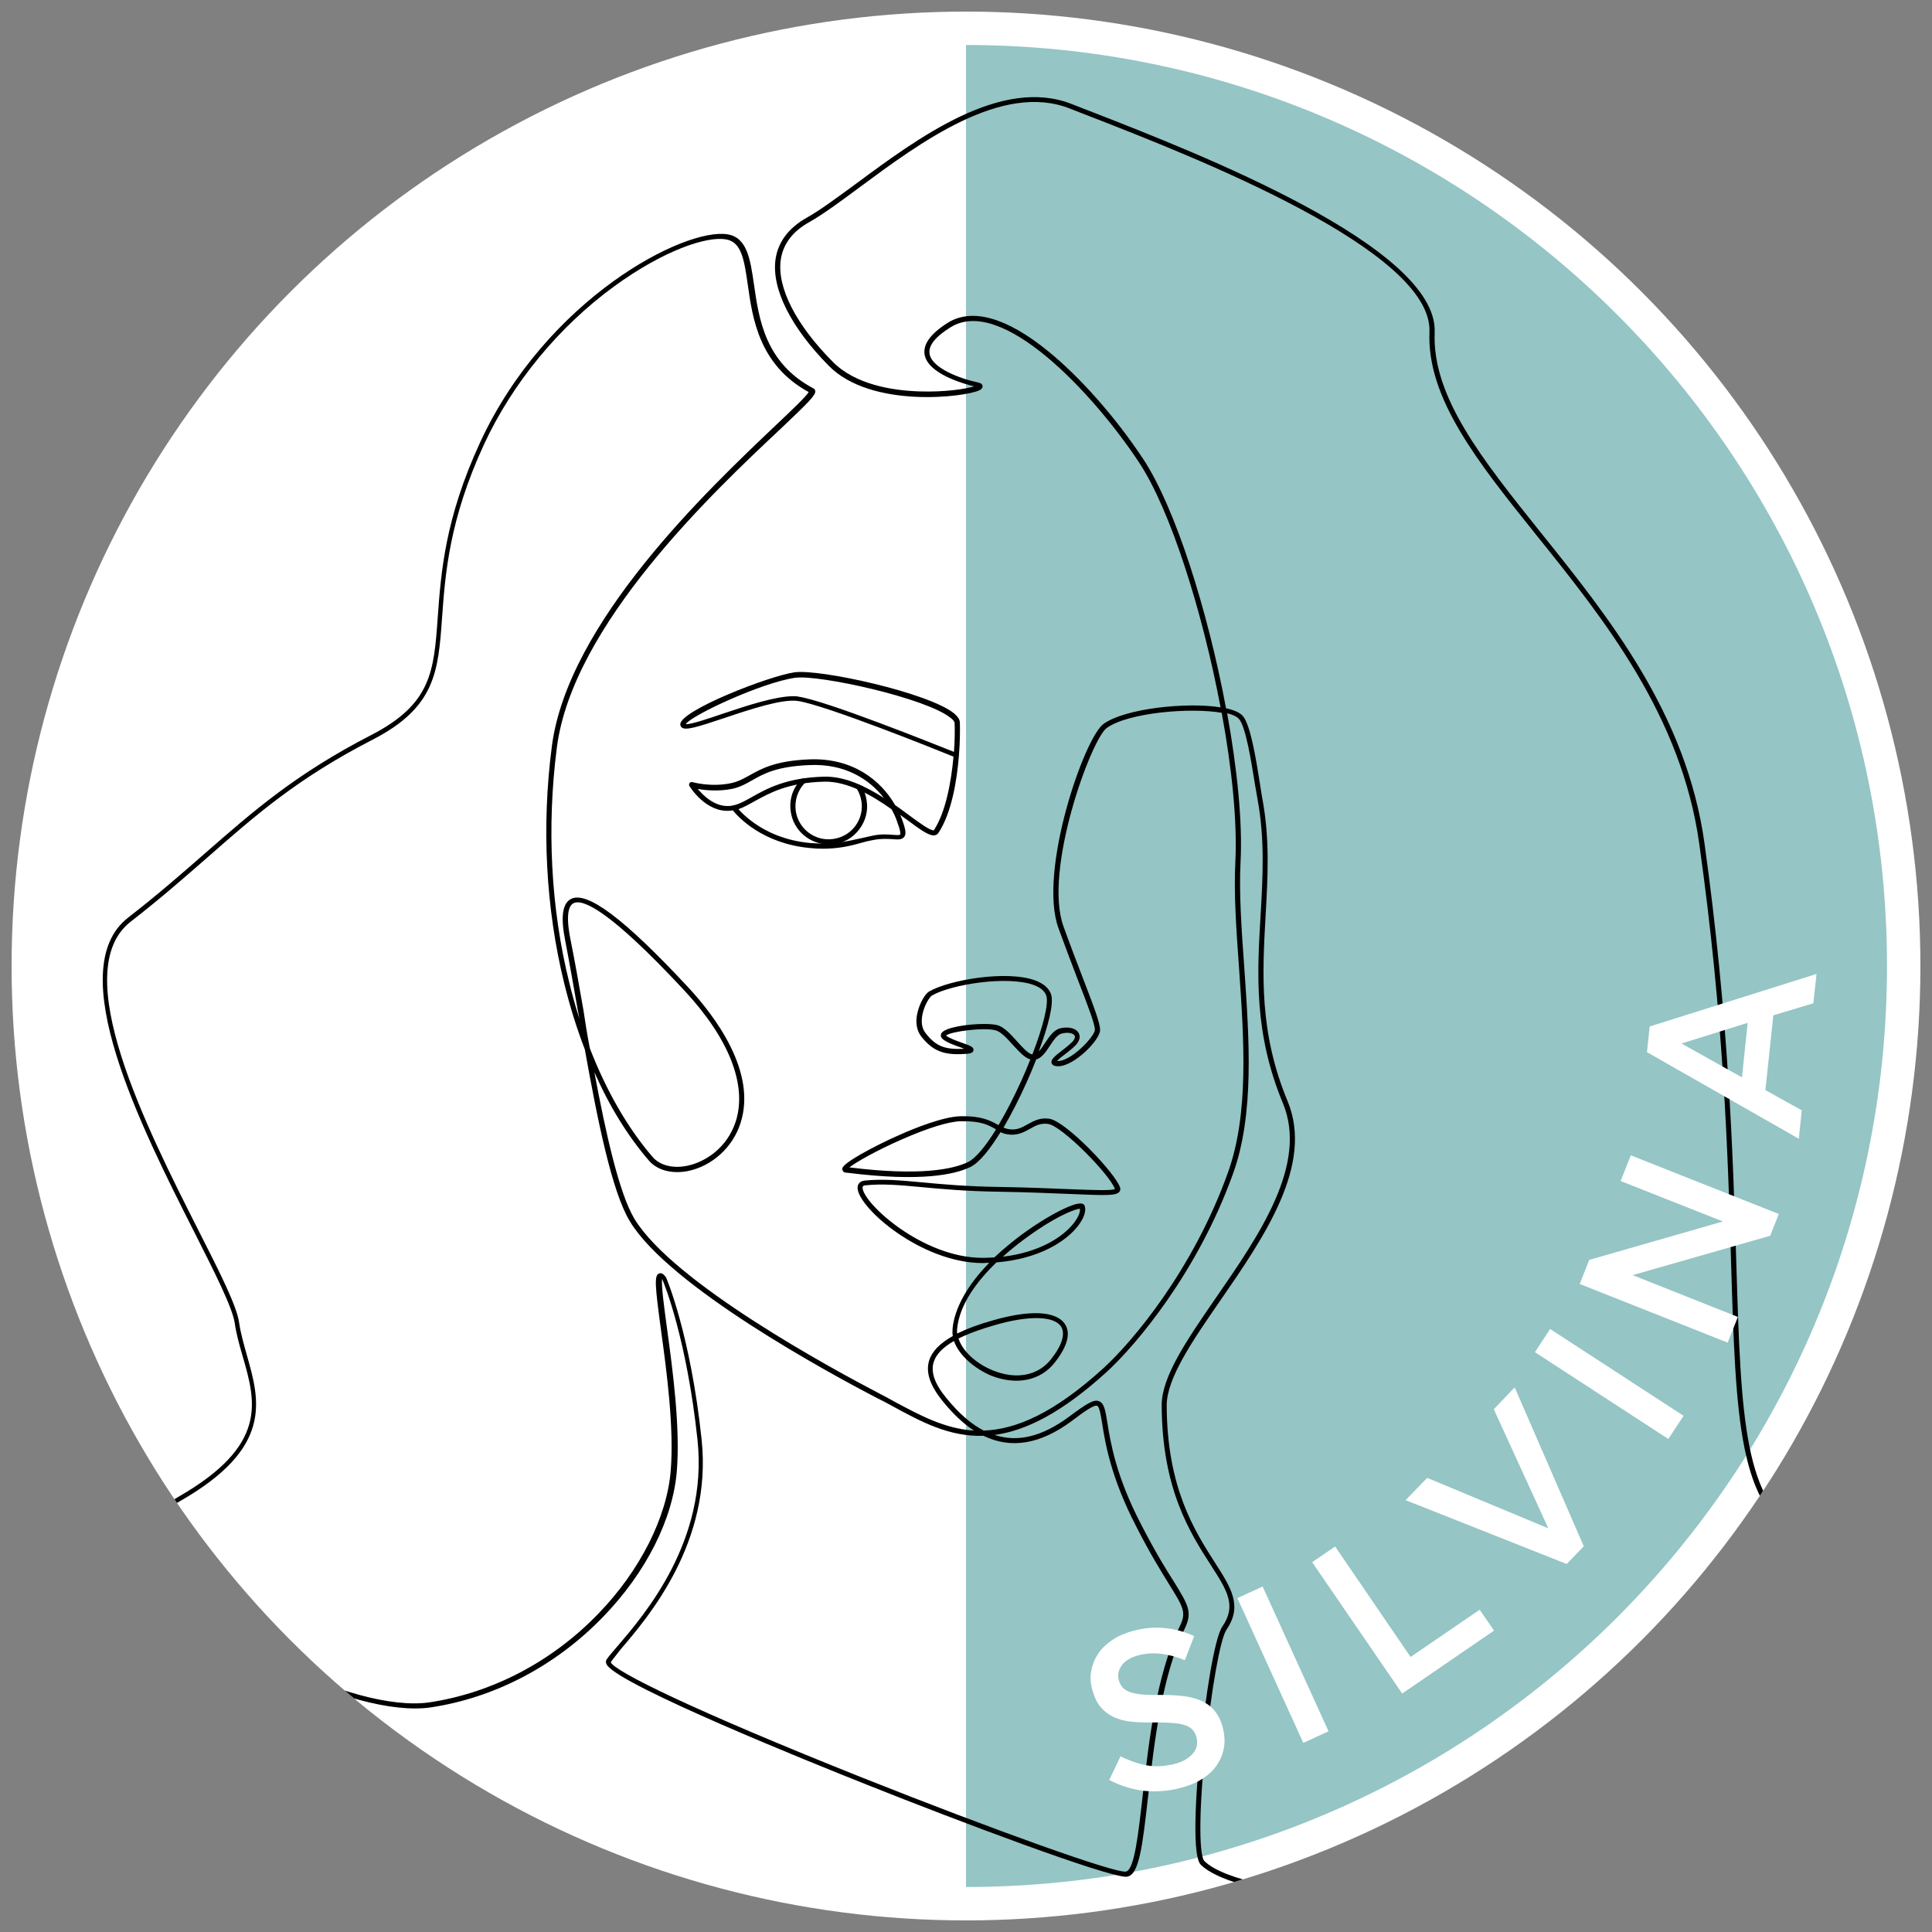
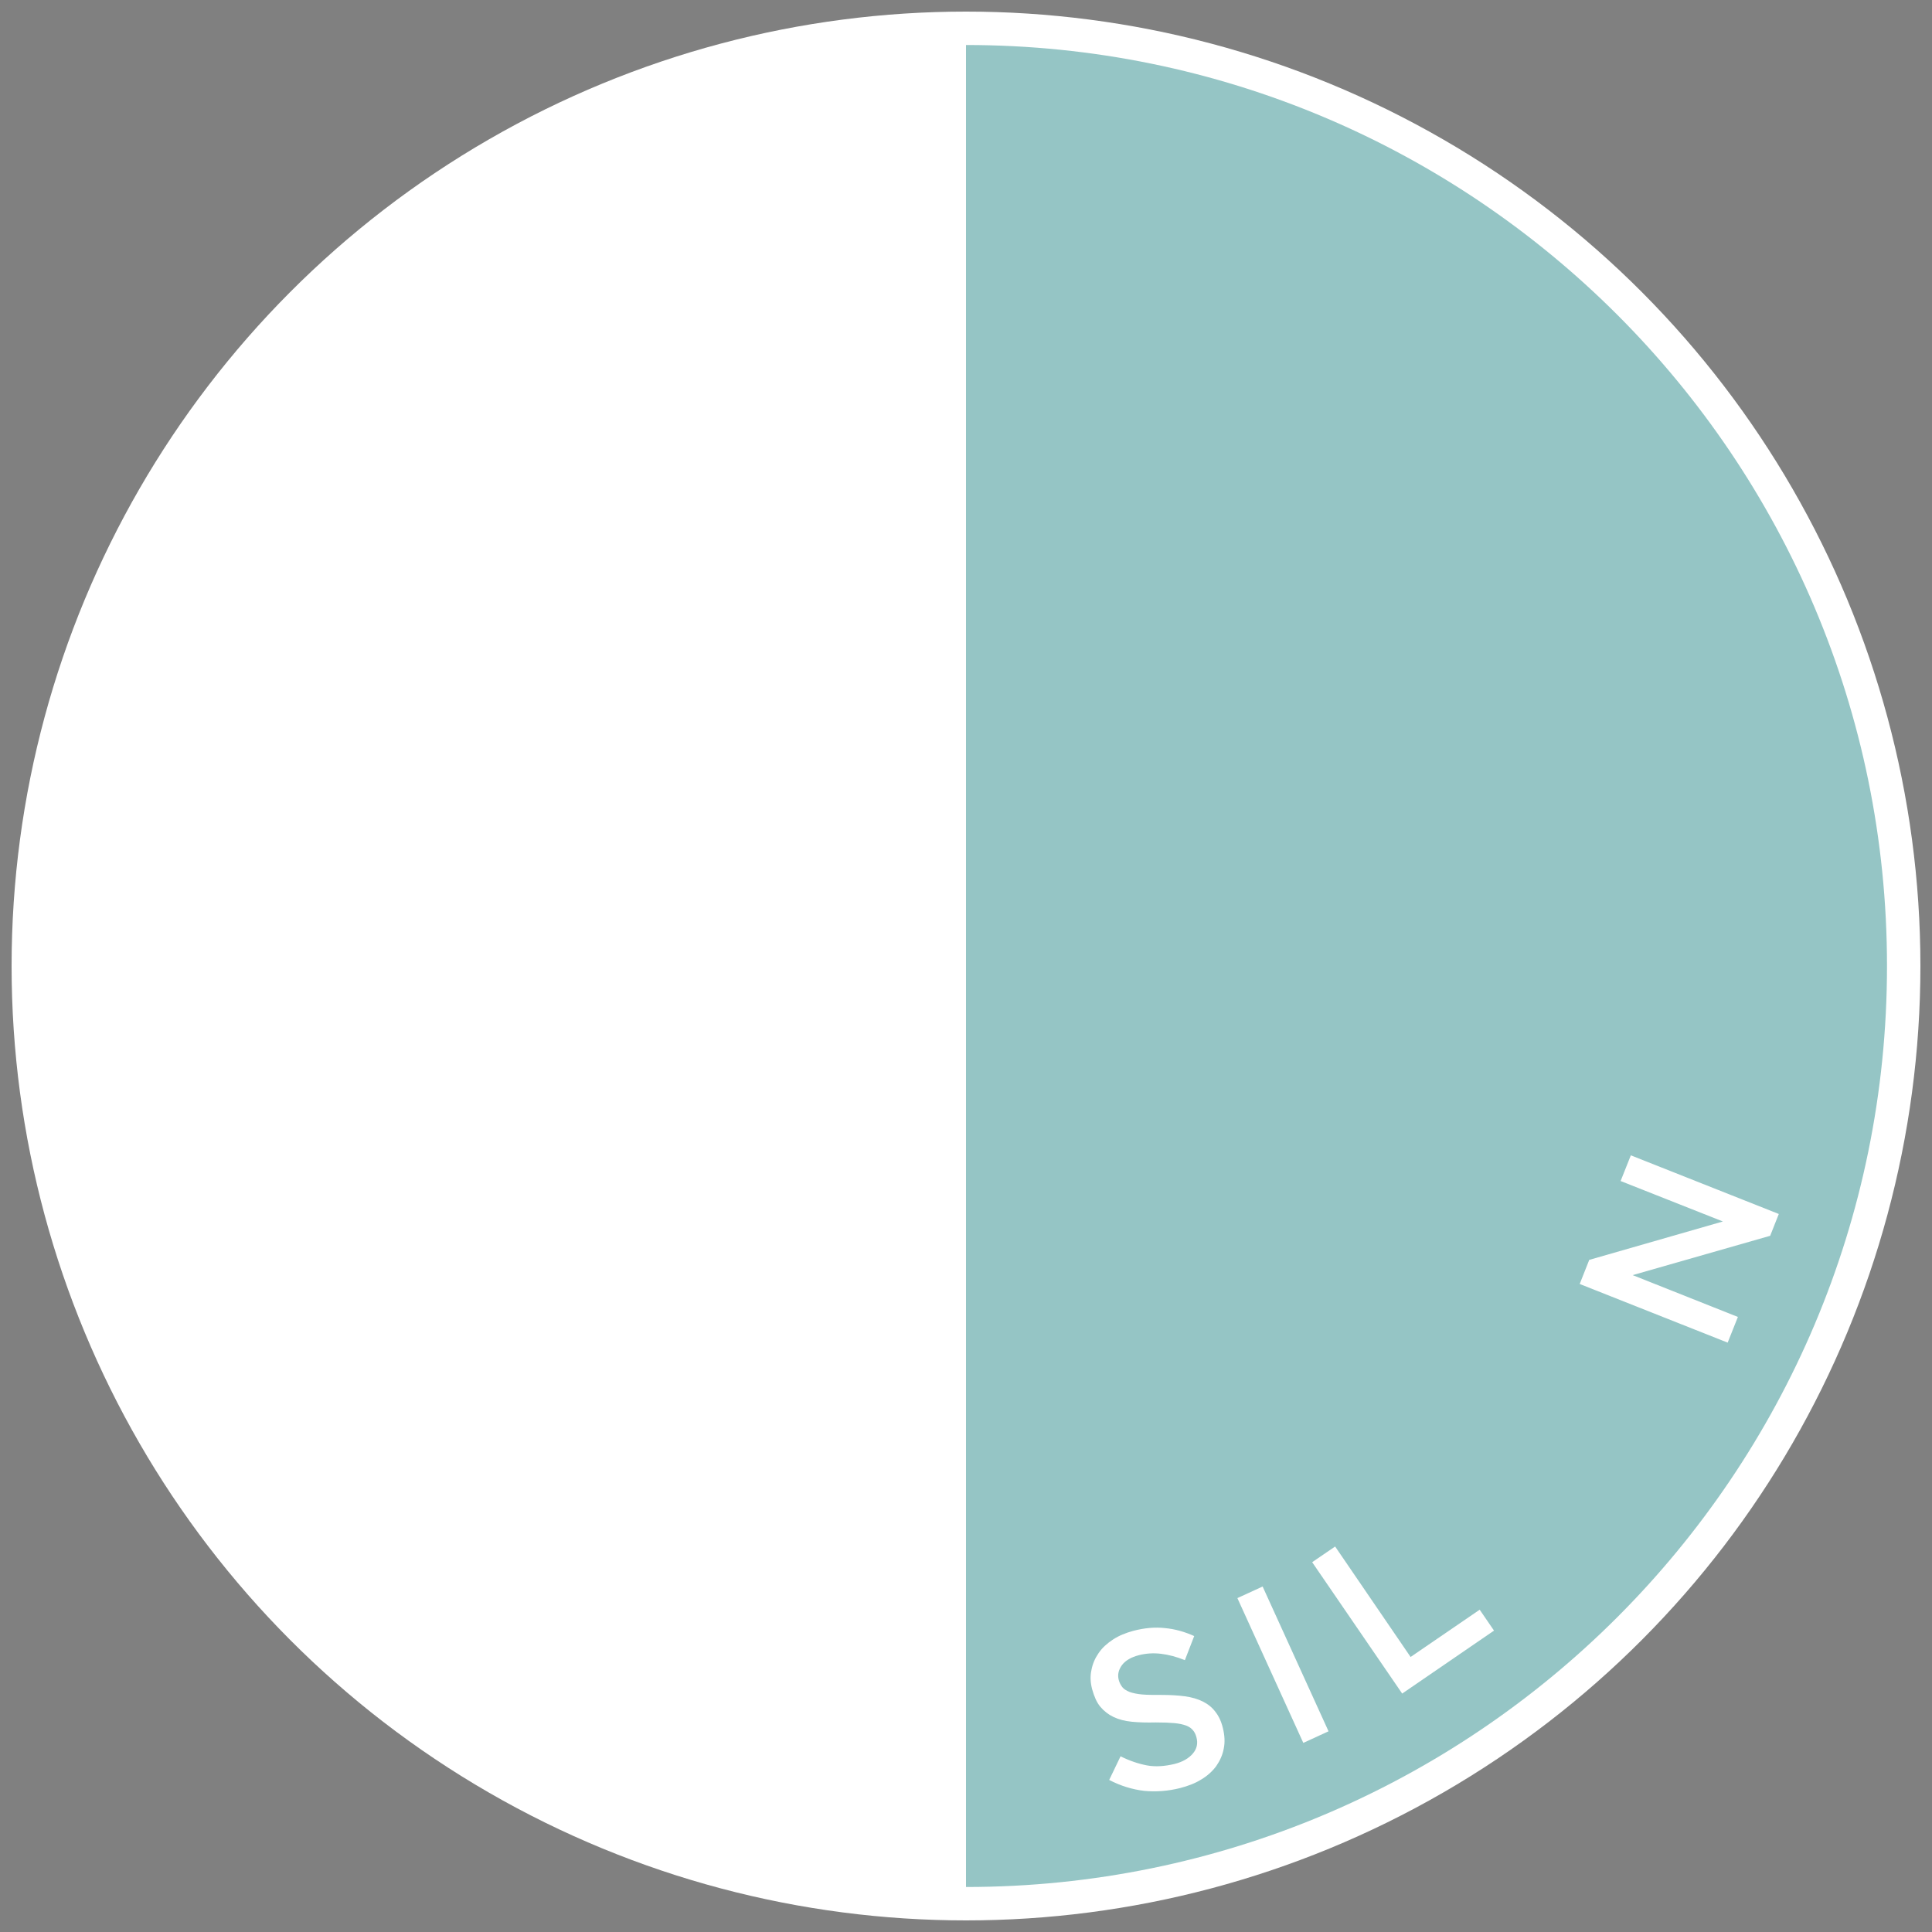
<svg xmlns="http://www.w3.org/2000/svg" xmlns:xlink="http://www.w3.org/1999/xlink" version="1.1" id="diseño" x="0px" y="0px" viewBox="0 0 850 850" style="enable-background:new 0 0 850 850;" xml:space="preserve">
  <rect x="0" y="0" width="850" height="850" fill="#808080" stroke="none" />
  <style type="text/css">
	.st0{fill:#FFFFFF;}
	.st1{fill:#95C5C5;}
	.st2{clip-path:url(#SVGID_2_);}
</style>
  <g>
    <g>
      <circle class="st0" cx="425" cy="425" r="419.9" />
    </g>
    <g>
      <g>
        <g>
          <path class="st1" d="M425,830.2c223.8,0,405.2-181.4,405.2-405.2S648.8,19.8,425,19.8V830.2z" />
        </g>
      </g>
    </g>
    <g>
      <defs>
-         <circle id="SVGID_1_" cx="425" cy="425" r="419.9" />
-       </defs>
+         </defs>
      <clipPath id="SVGID_2_">
        <use xlink:href="#SVGID_1_" style="overflow:visible;" />
      </clipPath>
      <g class="st2">
        <g>
          <path d="M661.1,840.3c-56.8,0-119.3-6.4-132.8-19.9c-4.6-4.6-1.3-40.6-0.2-51.6c2.2-22.1,6.2-48.2,9.7-53.2      c6.4-9.3,2-16-5.2-27.2c-9-14-21.4-33.3-21.5-70.2c0-12.6,11.1-28.7,23.9-47.3c19-27.5,40.6-58.7,29.4-85.6      c-12.8-30.8-11.3-57.1-9.8-82.5c1-17.2,1.9-33.5-1.3-51c-0.3-1.8-0.7-4.2-1.2-6.9c-1.6-10-4-25.1-7-28.6c-0.9-1-2.7-1.9-5.2-2.5      c4.4,24.4,6.8,47.7,5.9,65.3c-0.7,13.8,0.4,29.5,1.6,46.1c2.2,31.9,4.6,65-5,91.4c-15.4,42.8-42.2,74.8-55.5,87l0,0      c-20,18.2-35.8,25.9-49.3,27.7c10.2,3.4,20.9,0.7,32.6-7.9c7.8-5.8,11-7.9,13.4-6.9c2.2,0.9,2.7,3.9,3.6,9.4      c1.4,8.8,3.8,23.5,14.7,44.5c6.2,12.1,11,19.9,14.6,25.5c6.3,10.3,8.2,13.3,4.8,20.5c-10.2,21.1-13.5,50.5-16.2,74.1      c-2.5,22.3-4,34-9,35.1c-0.2,0-0.3,0.1-0.6,0.1c-8.9,0-74-24.5-114.1-40.5c-25.2-10-108.1-43.5-114.3-52.6      c-0.8-1.2-0.5-2.1-0.2-2.5c0.9-1.4,2.7-3.4,4.9-6c11.9-13.9,39.7-46.3,35.1-90.4c-4.7-44.4-14.6-68.8-15.5-70.8      c0-0.1-0.1-0.1-0.1-0.2c-0.4,2.8,0.9,12.5,2.2,22c2.5,18.2,5.8,43.1,4.3,62.3c-1.7,21.3-13.5,44.8-32.5,64.4      c-20.8,21.5-47.7,35.6-75.9,39.8c-16.6,2.4-43.6-4.9-70.4-19.1c-27.6-14.6-47.1-32.2-52.2-47c-3.8-10.9,0.3-20,11.6-26.5      c39.6-22.7,34.2-41.7,28.4-61.8c-1.4-4.8-2.8-9.7-3.5-14.6c-1-6.9-8.8-22.3-17.8-40.1c-23.3-46-58.5-115.6-29.1-138.4      c12.9-10,23.4-19.2,33.6-28.1c21.5-18.8,40.1-35.1,73.3-52.2c26.6-13.7,27.6-28.1,29.3-51.9c1.4-19.3,3.1-43.3,18.7-77      c29.3-63.2,89.9-94.5,108.8-91.4c8.6,1.4,10,10.9,11.6,21.9c2.2,15.4,4.9,34.6,26.2,45.9c0.4,0.2,0.7,0.6,0.8,1.1      c0.2,1.8-2.5,4.6-15.6,17C313.2,217,252,275,245,328.8c-4.5,35-2.7,70.8,5.5,103.7c1.3,5.4,2.8,10.6,4.4,15.7      c-0.2-1.1-0.4-2.2-0.6-3.2c-2-11.4-3.9-22.2-5.6-31c-2.1-10.5-1.3-16.5,2.5-18.5c7.1-3.6,23.5,8.7,51.6,38.9      c11.7,12.6,30.3,37.1,23,59.7c-3.4,10.7-12.5,18.9-23.1,21.1c-7.1,1.4-13.6-0.3-17.3-4.7c-9.2-10.7-17.3-23.8-23.9-38.8      c5,26.9,10.9,53.3,17.6,64.5c17,28.1,86.9,66,108,77c2.2,1.1,4.3,2.3,6.5,3.5c11.2,6,22.1,11.9,34.9,12.7      c-4.7-3.1-9.3-7.4-13.8-13c-5.6-6.9-7.5-12.7-5.9-17.9c1.3-4,4.7-7.5,10.4-10.7c-0.2-1.1-0.2-2.2-0.1-3.3      c0.5-5.5,3.4-15.9,16.1-28.9c-0.8,0-1.7,0-2.5,0.1c-0.1,0-0.2,0-0.3,0c-26.9,0-54.6-24.1-55.1-32.9c-0.1-1.9,1.1-3.2,3.2-3.4      c7.9-0.8,15.6-0.1,25.3,0.8c8.6,0.8,19.3,1.8,33.4,2c13.2,0.2,23.9,0.7,31.6,1c10.5,0.4,18.3,0.7,19.7-0.1      c-2.1-6.2-23.1-27.6-29.3-28.6c-3.2-0.5-5.6,0.7-8,2.1c-2.5,1.4-5,2.8-8.7,2.6c-1.7-0.1-3.1-0.5-4.3-1.1      c-4.6,7.4-9.2,13.3-13.2,15.3c-6.9,3.4-21.9,6.6-53.9,2.6l-1-0.1c-1.2-0.1-1.4-1-1.5-1.3c-0.1-0.8-0.3-1.9,8-6.7      c4.9-2.8,11.2-6,17.4-8.7c6.7-3,19.1-7.9,26.5-8.1c9.5-0.2,13.3,2,16.4,3.7c0.1,0.1,0.3,0.2,0.4,0.2c3.2-5.4,6.6-11.9,9.9-19.2      c1.5-3.3,2.9-6.6,4.1-9.7c-2.5-0.7-5-3.5-7.6-6.3c-2.6-2.9-5.3-5.9-7.7-6.5c-5.1-1.4-19.7,0.5-21.8,2.3c1.5,1.2,4.6,2.3,7.1,3.2      c3.7,1.3,5.2,1.9,5,3.3c-0.2,1.3-1.8,1.5-4,1.6c-9.2,0.6-14-1.4-19-7.7c-1.9-2.5-2.6-5.9-1.8-9.8c0.9-4.6,3.5-9,5.3-10      c8.8-5.1,34.3-9.5,46.8-4.8c3.6,1.4,5.9,3.4,6.8,6c1.4,4.1-1.3,14.2-5.4,25.2c1-1,1.9-2.4,2.8-3.8c1.9-2.8,3.8-5.7,6.7-6.4      c3.5-0.8,6.6-0.1,7.9,1.8c0.5,0.8,1.2,2.3-0.3,4.6c-1,1.5-3.2,3.2-5.4,4.9c-1.2,0.9-2.9,2.2-3.6,3.1c0.1,0,0.3,0,0.4,0      c5.9,0,16.1-10.8,16.2-13.7c0.1-2.3-3.1-10.7-7.6-22.3c-2.5-6.5-5.3-13.9-8.4-22.4c-9.1-24.8,11.3-83.8,19.8-89.9      c9.4-6.8,36.4-9.7,51.5-7.3c-8-42.3-22-86.8-35.9-107.8c-20.1-30.4-60.4-73.5-82.9-59.4c-6.8,4.2-9.9,8.2-9.2,11.8      c1.1,6.2,13.4,10.8,21.4,12.5c0.4,0.1,1.8,0.4,1.9,1.5c0.1,1.1-1,1.7-1.4,1.9c-6.1,3-47.5,8.2-66.2-10.7      c-16.8-17-25.3-34-23.5-46.9c1.1-7.6,5.7-13.8,13.7-18.3c5.9-3.3,13.3-8.8,21.9-15.1c26.9-19.9,63.7-47.2,94.8-34.9      c2.7,1.1,5.9,2.3,9.5,3.7c45.4,17.7,151.6,59.1,150.1,96.7c-1.2,28.4,21,56,46.6,88c30.1,37.5,64.2,79.9,72.1,136.8      c10.7,76.9,12.5,136.6,14,184.5c2.1,68.7,3.2,106.6,30.1,119.6c16.6,8,26.4,19.1,29.4,33c7.3,34.6-30.3,79.2-50.5,103.1      c-5.6,6.6-10,11.9-12,15c-2.9,4.7-15,8.4-36,10.9C707.2,839.2,684.6,840.3,661.1,840.3z M539.4,311.6c3.5,0.8,6.1,1.9,7.4,3.4      c3.4,4,5.8,18.9,7.5,29.7c0.4,2.7,0.8,5,1.1,6.8c3.3,17.7,2.4,34.2,1.4,51.5c-1.4,25.2-2.9,51.2,9.7,81.5      c11.6,28-10.3,59.7-29.7,87.8c-12.1,17.5-23.5,34.1-23.5,46c0.1,36.2,12.3,55.2,21.1,69c7.2,11.2,12.4,19.2,5.2,29.7      c-2.7,3.9-6.7,26.3-9.3,52.1c-3.2,31.3-2.5,47.7-0.4,49.7c8.2,8.2,38,14.6,81.6,17.6c38.9,2.6,83.2,2,113.1-1.5      c26.6-3.2,33-7.5,34.4-9.8c2-3.3,6.5-8.6,12.2-15.3c20-23.6,57.1-67.6,50-101.2c-2.8-13.2-12.3-23.7-28.2-31.5      c-28.1-13.6-29.3-52-31.4-121.6c-1.4-47.9-3.2-107.5-14-184.3c-7.9-56.3-41.7-98.5-71.6-135.7c-25.9-32.3-48.3-60.2-47.1-89.5      c1.5-35.9-103.7-77-148.6-94.5c-3.6-1.4-6.8-2.6-9.5-3.7c-29.9-11.9-66.1,15-92.6,34.6c-8.6,6.4-16.1,11.9-22.1,15.3      c-7.4,4.1-11.6,9.7-12.6,16.6c-1.7,12.1,6.6,28.5,22.9,44.9c9.9,10,26.1,12.6,37.9,13c11.5,0.4,20.6-1.1,24.3-2.2      c-4.8-1.2-20.2-5.5-21.8-13.9c-0.8-4.6,2.6-9.3,10.2-14.1c10.6-6.6,25.8-2.4,44,12.4c14.2,11.5,29.9,29.3,42,47.6      C517.1,223.4,531.4,268.7,539.4,311.6z M268.7,731.3c1.6,4,36.2,21.1,110.7,50.8c58.6,23.3,111.7,42.3,116,41.3      c3.7-0.8,5.4-16.5,7.3-33.1c2.7-23.8,6-53.4,16.4-74.9c2.9-6,1.6-8.2-4.7-18.3c-3.5-5.7-8.4-13.5-14.6-25.7      c-11-21.3-13.5-36.2-14.9-45.2c-0.7-4.1-1.2-7.3-2.2-7.7c-1.5-0.6-6.7,3.3-11.2,6.7c-13.8,10.2-26.6,12.4-38.8,6.5      c-15.1,0.5-27.5-6.2-40.3-13.2c-2.1-1.2-4.3-2.3-6.5-3.4c-21.2-11-91.6-49.2-108.8-77.8c-7.9-13-14.2-44.4-19.8-75.6      c-3.5-9.1-6.5-18.7-9-28.8c-8.2-33.2-10.1-69.3-5.5-104.6c7.1-54.6,68.7-112.9,98.3-141c7.2-6.8,13.5-12.8,14.7-14.8      c-21.8-11.9-24.7-32.3-26.8-47.2c-1.6-11-2.7-18.9-9.7-20c-8.2-1.4-27,4.6-49.1,20.7c-24.4,17.8-44.7,42.5-57.2,69.4      c-15.4,33.3-17.1,57.1-18.5,76.2c-1.7,23.8-2.8,39.5-30.5,53.8c-32.9,16.9-51.4,33.1-72.8,51.9c-10.2,8.9-20.7,18.1-33.7,28.2      c-27.9,21.7,6.8,90.3,29.7,135.6c9.5,18.7,17,33.5,18,40.8c0.7,4.8,2.1,9.6,3.4,14.3c5.7,20.1,11.7,40.8-29.5,64.3      c-10.4,6-14,14-10.6,23.8c4.9,14.1,24.5,31.6,51.1,45.8c26.4,14,52.9,21.2,69.1,18.9c27.7-4.1,54.2-17.9,74.6-39.1      c18.3-18.9,30.2-42.5,31.8-63c1.5-18.9-1.8-43.7-4.3-61.8c-2.6-19.3-3-23.9-0.9-24.8c1.4-0.6,2.5,0.9,2.9,1.4      c0.1,0.1,0.1,0.2,0.2,0.2c0.1,0.2,10.8,25,15.7,71.6c4.7,45-23.5,78-35.6,92.1C271.2,728.1,269.6,730,268.7,731.3z M419.7,590      c-4.9,2.8-7.8,5.8-8.9,9.2c-1.4,4.4,0.4,9.6,5.5,15.8c5.4,6.7,10.9,11.5,16.5,14.4c14.2-0.5,30.8-7.6,52.5-27.3      c13.2-12,39.7-43.7,54.9-86.1c9.4-26,7.1-58.8,4.9-90.5c-1.2-16.7-2.3-32.4-1.6-46.3c0.9-17.6-1.5-41.2-6-65.6      c-13.8-2.4-41.2-0.1-50.6,6.7c-6.8,4.9-28,62.7-19,87.3c3.1,8.6,5.9,15.9,8.4,22.4c4.9,12.7,7.8,20.4,7.7,23.2      c-0.1,4.5-11.5,15.9-18.4,15.9c0,0,0,0,0,0c-0.7,0-2.4,0-2.9-1.3c-0.6-1.6,1.4-3.2,4.8-5.8c1.9-1.5,4.1-3.2,4.9-4.4      c0.4-0.6,0.8-1.5,0.3-2.1c-0.6-0.9-2.7-1.5-5.5-0.8c-2,0.4-3.7,3-5.3,5.4c-1.7,2.6-3.5,5.3-6,6c-1.4,3.6-2.9,7.2-4.5,10.7      c-2.9,6.4-6.3,13.2-9.9,19.3c1,0.4,2,0.7,3.3,0.8c3,0.2,5.1-1,7.4-2.3c2.7-1.5,5.5-3,9.5-2.4c7.6,1.3,29.3,24.3,31.1,30.3      c0.2,0.7,0.1,1.3-0.3,1.8c-1.4,1.8-5.6,1.7-21.7,1c-7.8-0.3-18.4-0.8-31.6-1c-14.3-0.2-25-1.2-33.6-2      c-9.6-0.9-17.2-1.6-24.9-0.8c-1.1,0.1-1.2,0.6-1.2,1.1c0.4,6.9,26.4,30.8,52.8,30.8c0.1,0,0.2,0,0.3,0c1.7,0,3.3-0.1,4.9-0.2      c2.1-2,4.5-4.1,7.1-6.2c12-9.8,25.6-17.1,30.2-17.5c1.9-0.2,2.4,0.7,2.5,1.3c0.6,2.2-0.5,5.2-2.9,8.4      c-5.4,7.1-17.5,14.7-36,16.2c-8.3,8-16.3,18.4-17.3,29.3c-0.1,0.6,0,1.3,0,2c4.3-2.1,9.6-4.1,16.1-5.9c16.1-4.6,27.5-4,31.3,1.7      c1.9,2.8,2.6,8-4.4,16.9c-6.3,8.1-16.9,10.2-28.1,5.8C429,602.2,422,596.5,419.7,590z M421.7,588.9c1.8,5.5,7.6,11,15.3,14.1      c10.3,4.1,19.8,2.2,25.5-5.1c4.8-6.1,6.3-11.2,4.3-14.3c-3.1-4.7-14.2-4.9-28.8-0.7C431.3,584.8,425.9,586.8,421.7,588.9z       M475.1,531.8c-1.8,0-9,2.8-18.8,9.4c-3.1,2.1-9,6.2-15.1,11.7c16.1-1.9,26.6-8.7,31.4-15C474.7,535.1,475.3,533,475.1,531.8      C475.1,531.8,475.1,531.8,475.1,531.8z M373.7,513.6c31.2,3.9,45.7,0.8,52.3-2.4c3.2-1.6,7.5-6.7,12.2-14.3      c-0.1-0.1-0.2-0.1-0.3-0.2c-3-1.7-6.3-3.6-15.2-3.4c-5.2,0.1-14.3,2.9-25.7,7.9C385.5,506.2,376.5,511.4,373.7,513.6z       M259.5,461.2c7.3,18.8,16.6,35,27.6,47.8c3.2,3.7,8.9,5.2,15.2,3.9c7.5-1.5,17.5-7.5,21.4-19.5c5.1-16-2.9-36.4-22.5-57.5      c-33.1-35.6-44.9-40.6-48.9-38.5c-1.9,1-3.6,4.5-1.3,16c1.8,8.9,3.7,19.6,5.7,31.1C257.5,449.9,258.4,455.5,259.5,461.2z       M433,450.5c2.4,0,4.5,0.2,5.7,0.5c3.1,0.8,6,4.1,8.8,7.2c2.4,2.7,4.9,5.4,6.7,5.7c4.8-12.4,7.3-22.6,6.1-25.9      c-0.7-2-2.5-3.5-5.4-4.6c-11.6-4.3-36.5-0.3-44.9,4.6c-1,0.6-3.4,4.3-4.2,8.5c-0.4,2.3-0.6,5.5,1.4,8c4.5,5.8,8.5,7.4,17,6.9      c-0.5-0.2-1.1-0.4-1.6-0.6c-2.9-1-6.1-2.2-7.8-3.6c-1.3-1.1-0.8-2.2-0.7-2.5C415.5,452,425.8,450.5,433,450.5z M416.1,455.4      C416.1,455.4,416.1,455.4,416.1,455.4C416.1,455.4,416.1,455.4,416.1,455.4z" />
        </g>
        <g>
          <g>
-             <path d="M361.9,373.4c-1.7,0-3.6-0.1-5.5-0.3c-20.9-1.9-31.7-13.7-34-16.6c-0.5,0.1-1,0.2-1.5,0.2       c-10.4,0.7-17.3-10.4-17.6-10.9c-0.2-0.4-0.2-0.9,0.1-1.3c0.3-0.4,0.8-0.5,1.2-0.4c0.1,0,8.3,2.4,17.3,0.4       c3.1-0.7,5.3-2,7.9-3.4c5-2.8,11.2-6.4,26.2-7c19-0.8,31.5,9.1,37.8,20.1c2.2,1.5,4.3,3.1,6.2,4.5c4.6,3.4,9.3,6.8,10.8,6.6       c0.1,0,0.1,0,0.1-0.1c5.1-7.7,7.6-21.1,8.6-32.3c-6.8-2.8-56.3-22.7-68.5-24.5c-6.9-1-21,3.7-32.3,7.5       c-12.2,4.1-17,5.5-18.7,4.2c-0.5-0.4-0.7-0.9-0.7-1.5c0.3-6.1,38.7-21.1,50.2-22.8c11.1-1.6,59.2,9,70.3,18.1       c1.6,1.4,2.5,2.7,2.5,4c0.1,2.9,0.1,8.2-0.4,14.3c0,0,0,0.1,0,0.1c-0.9,11.3-3.3,25.5-9,34.1c-0.4,0.6-0.9,0.9-1.6,1.1       c-2.4,0.4-5.9-2.1-12.5-7c-0.9-0.6-1.8-1.3-2.7-2c0.2,0.5,0.4,1.1,0.6,1.6c1.8,4.8,2.1,6.9,1.1,8.1c-1,1.3-2.7,1.2-5.1,1       c-2.2-0.1-4.8-0.3-8.1,0.3c-1.8,0.3-3.5,0.7-5.3,1.2C374.2,372.2,368.9,373.4,361.9,373.4z M324.9,356c1.2,1.4,3.5,3.7,6.9,6.1       c4.9,3.5,13.2,7.8,24.8,8.8c9.5,0.8,15.9-0.7,22.2-2.1c1.8-0.4,3.6-0.8,5.4-1.2c3.5-0.7,6.5-0.5,8.7-0.3       c1.2,0.1,2.9,0.2,3.1-0.1c0.2-0.3,0.3-1.4-1.4-6c-0.6-1.7-1.4-3.5-2.4-5.2c-8.8-6.2-19.4-12.3-29.5-12.1       c-16,0.4-24.1,5-30.7,8.6C329.5,353.9,327.2,355.2,324.9,356z M307,347.1c2.5,3,7.5,7.9,13.8,7.5c0.6,0,1.2-0.1,1.8-0.3       c0.1,0,0.1,0,0.2,0c2.6-0.6,5.1-2,8.1-3.7c6.4-3.6,15.2-8.5,31.7-8.9c9.1-0.2,18.2,4.2,26.3,9.4c-6.6-8.5-17.4-15.2-32.8-14.5       c-14.4,0.6-20.1,3.8-25.2,6.7c-2.6,1.5-5.1,2.9-8.5,3.7C316.2,348.3,310.4,347.7,307,347.1z M349,306.3c0.8,0,1.6,0,2.3,0.2       c12.3,1.8,59.3,20.7,68.4,24.3c0.4-5,0.4-9.5,0.3-12.6c0-0.6-0.6-1.5-1.7-2.3c-10.5-8.7-58-19.2-68.5-17.7       c-14.7,2.1-45.8,16.6-48.1,20.4c2.1,0.2,9.9-2.4,16.3-4.6C328.4,310.5,341.2,306.3,349,306.3z" />
-           </g>
+             </g>
          <g>
            <path d="M364.6,371.5c-8.2,0-15.5-6-16.7-14.4c-0.8-5.3,0.9-10.5,4.7-14.3c0.4-0.4,1.2-0.4,1.6,0c0.4,0.4,0.4,1.2,0,1.6       c-3.3,3.3-4.7,7.8-4.1,12.4c1.2,8,8.6,13.5,16.6,12.3c3.9-0.6,7.3-2.6,9.6-5.7c2.3-3.1,3.3-7,2.7-10.8c-0.3-2-1-3.9-2-5.5       c-0.3-0.5-0.2-1.2,0.4-1.6c0.5-0.3,1.2-0.2,1.6,0.4c1.2,1.9,2,4.1,2.3,6.4c0.7,4.5-0.5,8.9-3.2,12.5c-2.7,3.6-6.6,6-11.1,6.6       C366.2,371.4,365.4,371.5,364.6,371.5z" />
          </g>
        </g>
      </g>
    </g>
    <g>
      <path class="st0" d="M493.8,742.3c0.7,0.9,1.8,1.5,3.2,2.1c1.4,0.5,3.3,0.9,5.5,1.1c2.3,0.2,5.1,0.2,8.6,0.2    c3.8,0,7.2,0.2,10.2,0.6c3,0.4,5.7,1.2,7.9,2.3c2.2,1.1,4.1,2.6,5.5,4.5c1.5,1.9,2.6,4.2,3.3,7.1c0.8,3.2,1,6.3,0.4,9.1    c-0.5,2.8-1.7,5.4-3.3,7.7c-1.7,2.3-3.9,4.3-6.6,5.9c-2.7,1.7-5.9,2.9-9.4,3.8c-5.2,1.3-10.5,1.7-15.7,1.2    c-5.2-0.6-10.4-2.2-15.4-4.8l5-10.4c4,2,7.9,3.3,11.6,4c3.7,0.7,7.8,0.4,12-0.6c3.7-0.9,6.4-2.5,8.2-4.6c1.8-2.1,2.3-4.5,1.6-7.1    c-0.3-1.2-0.8-2.3-1.5-3.1c-0.7-0.9-1.7-1.6-3-2.1c-1.3-0.5-3.1-0.9-5.2-1.1c-2.2-0.2-4.9-0.3-8.3-0.3c-3.8,0.1-7.3,0-10.4-0.3    c-3.1-0.3-5.8-1-8.1-2.1c-2.3-1.1-4.2-2.6-5.8-4.5c-1.6-1.9-2.7-4.5-3.6-7.7c-0.8-3-0.9-5.8-0.3-8.5c0.5-2.7,1.6-5.2,3.2-7.5    c1.6-2.3,3.7-4.2,6.3-5.9c2.6-1.7,5.6-2.9,8.9-3.8c5-1.3,9.6-1.7,14-1.2c4.3,0.4,8.6,1.6,12.8,3.5l-4.1,10.6    c-3.7-1.5-7.2-2.4-10.5-2.8c-3.3-0.4-6.6-0.2-9.7,0.6c-3.5,0.9-6,2.4-7.5,4.4c-1.5,2.1-2,4.2-1.4,6.5    C492.5,740.3,493.1,741.4,493.8,742.3z" />
      <path class="st0" d="M555.5,698l29,63.7l-11.1,5.1l-29-63.7L555.5,698z" />
      <path class="st0" d="M577.3,687.3l10.1-6.9l33.2,48.6l30.4-20.8l6.3,9.2l-40.4,27.7L577.3,687.3z" />
-       <path class="st0" d="M657.2,620l9.2-9.6l30.4,69.9l-7.5,7.8l-70.9-28.1l9.5-9.8l53.3,22.2L657.2,620z" />
-       <path class="st0" d="M682,584.7l58.7,38.2l-6.7,10.2l-58.7-38.2L682,584.7z" />
      <path class="st0" d="M713,519.6l4.5-11.3l65.1,25.8l-3.8,9.6L718.3,561l46.3,18.4l-4.5,11.3L695,564.9l4.2-10.6l58.8-16.9    L713,519.6z" />
-       <path class="st0" d="M799.2,428.5l-1.4,12.9l-17.6,5.3l-3.5,32.9l16,8.9l-1.3,12.5l-66.8-38.1l1.2-11.3L799.2,428.5z M739.8,459.1    l26.6,14.9l2.5-24L739.8,459.1z" />
    </g>
  </g>
</svg>